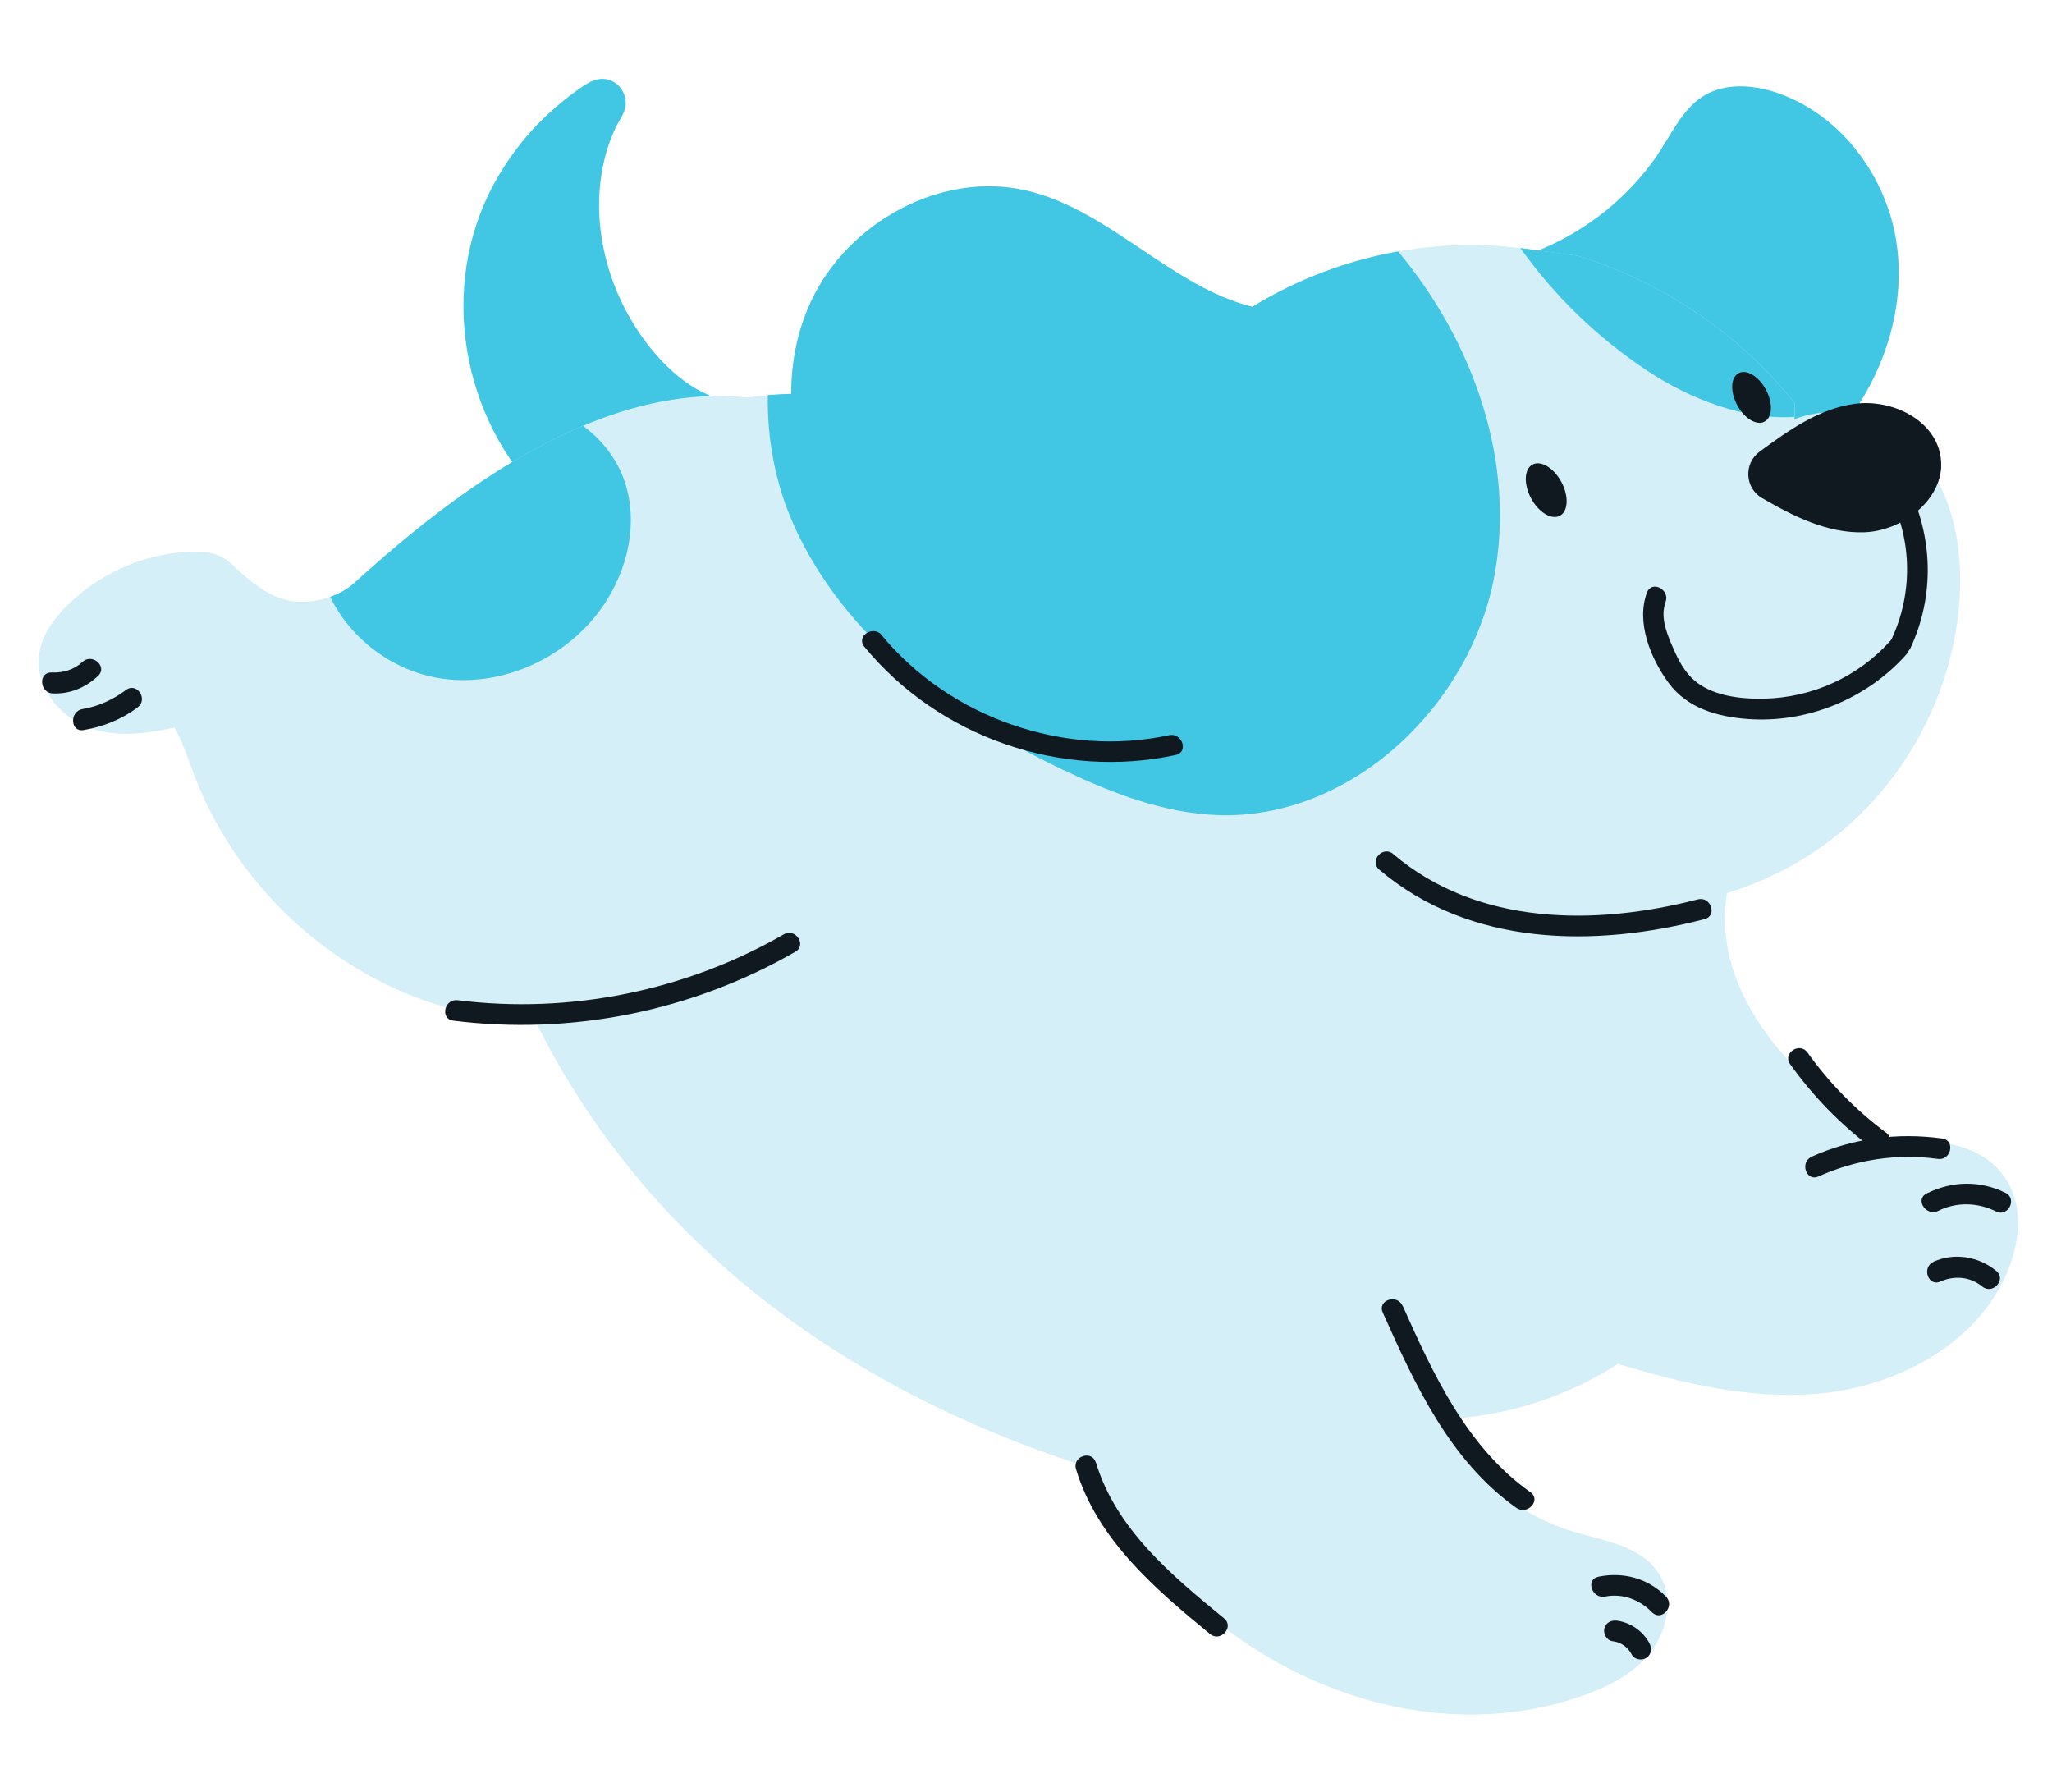
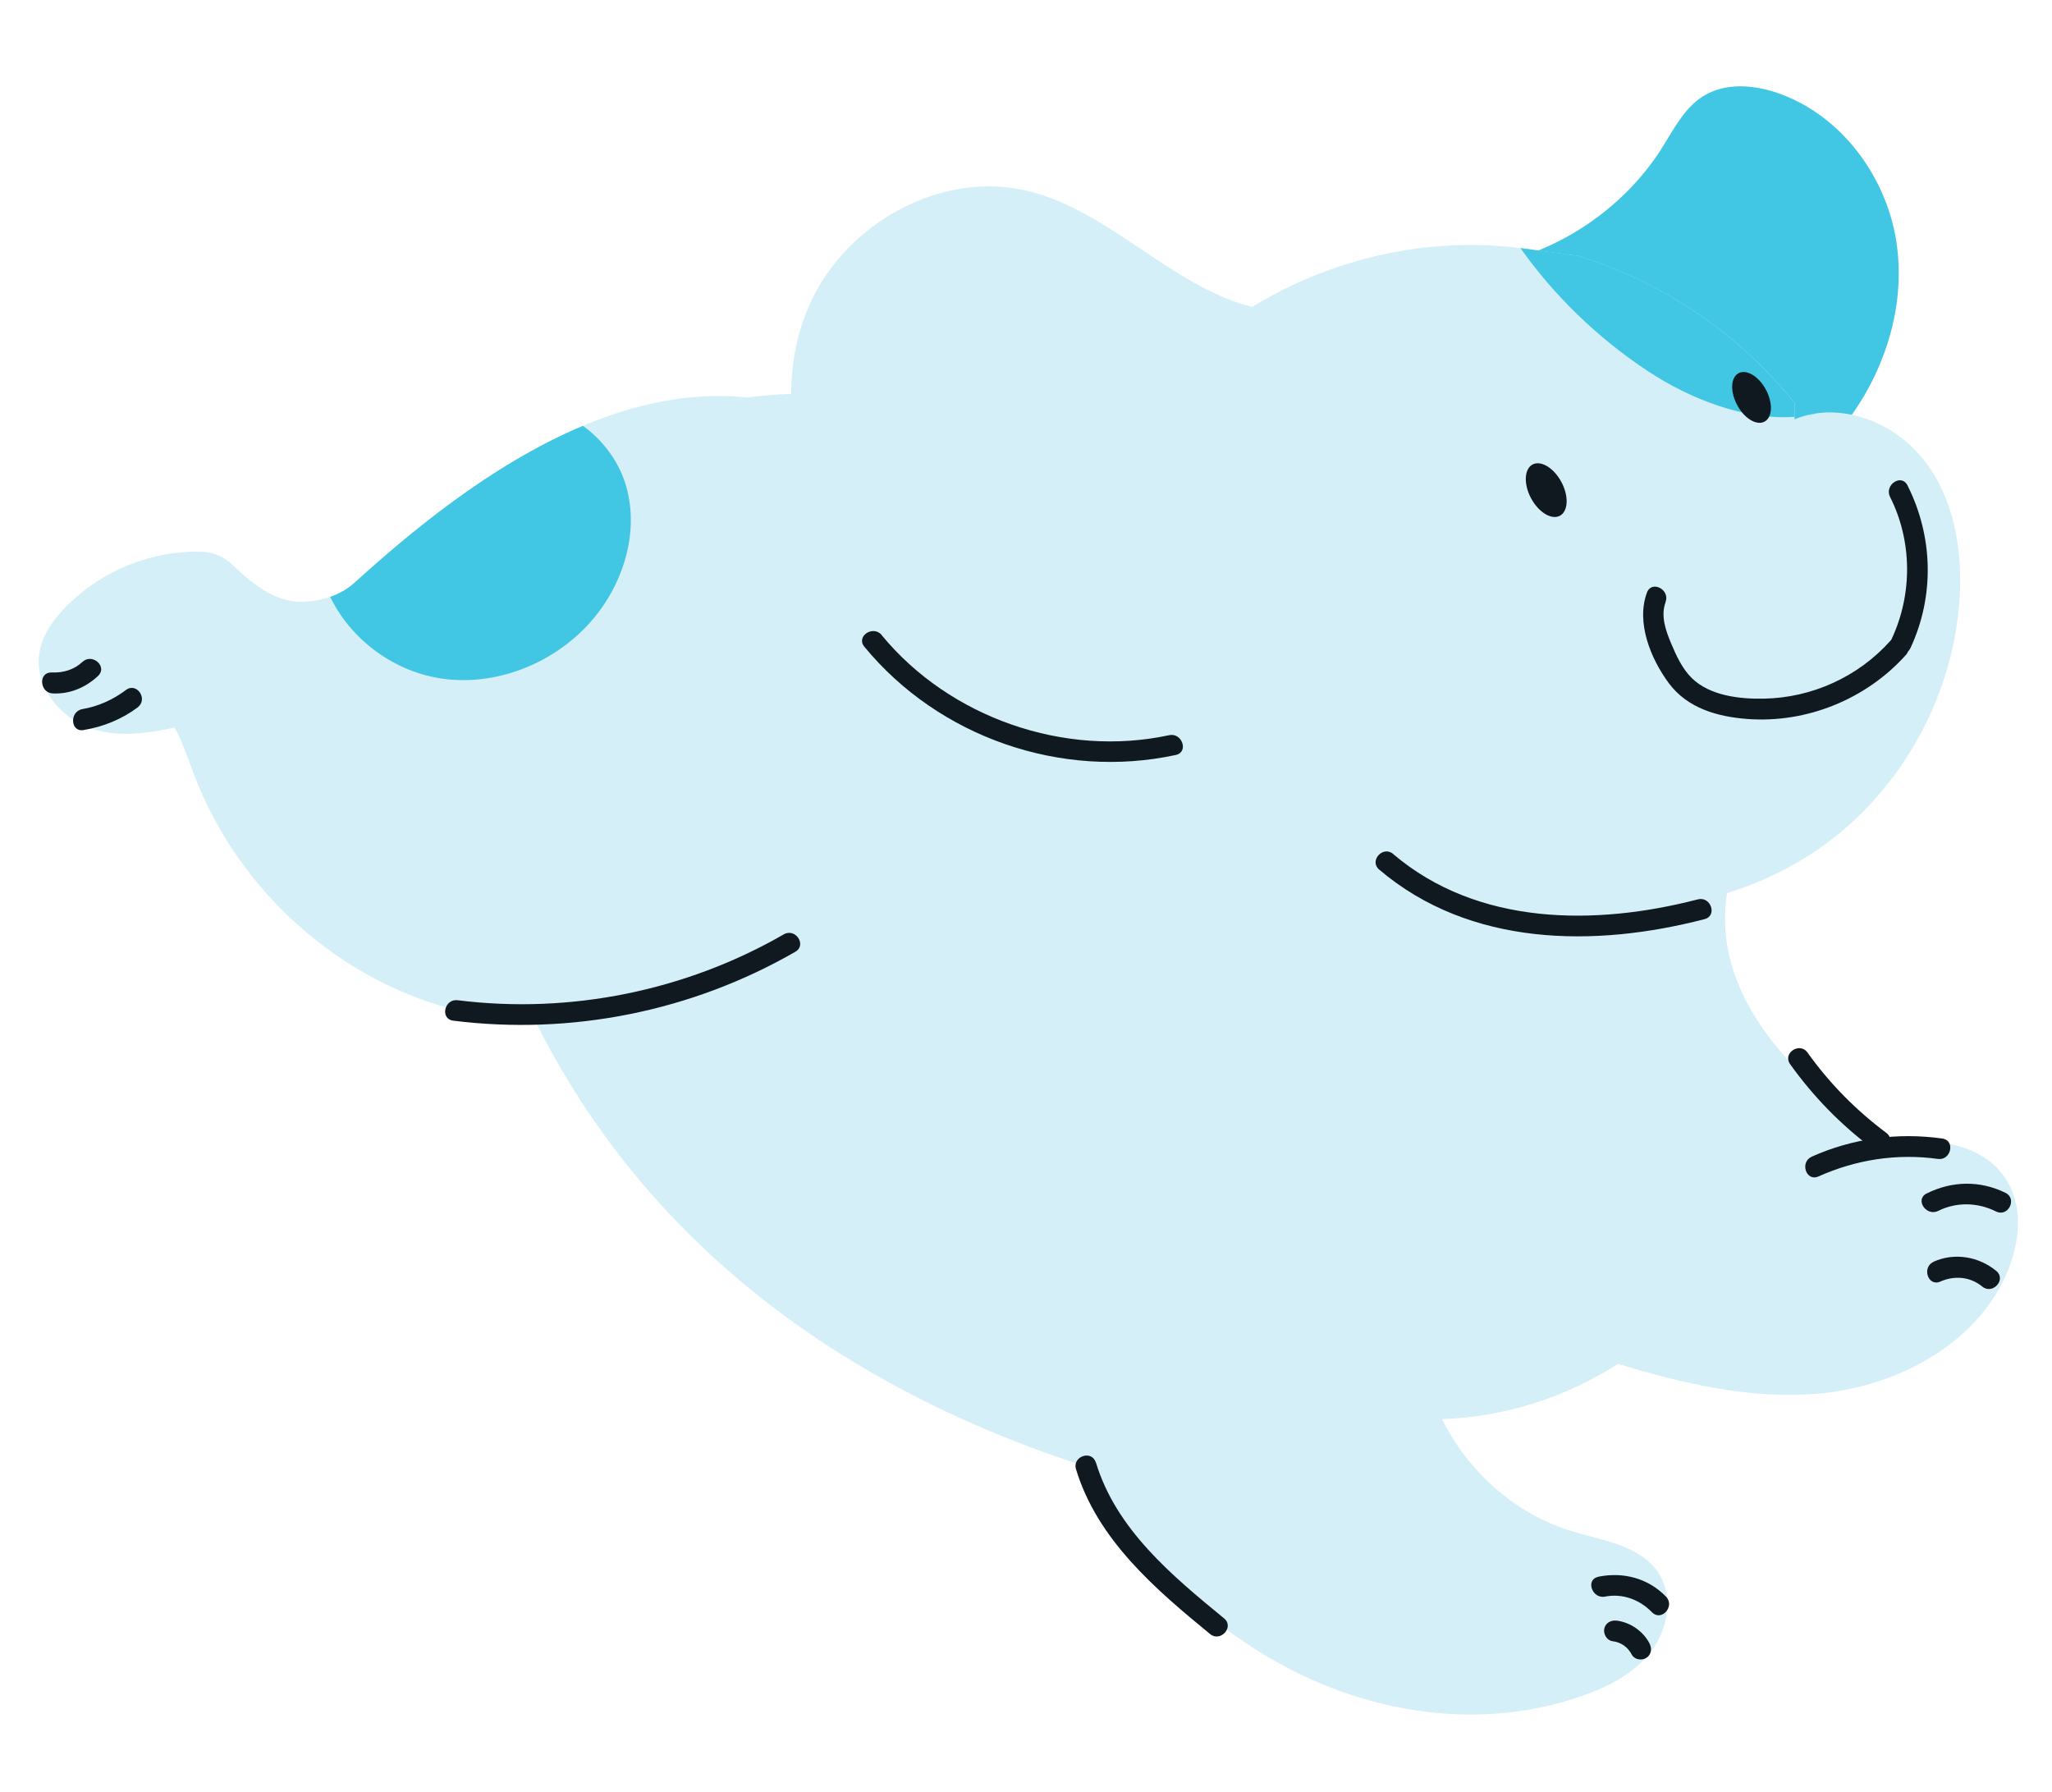
<svg xmlns="http://www.w3.org/2000/svg" fill="none" viewBox="0 0 142 124" height="124" width="142">
-   <path fill="#41C7E4" d="M37.669 34.613C31.919 28.984 30.316 19.84 34.183 12.718C35.147 10.946 36.398 9.311 37.877 7.935C38.515 7.338 39.197 6.772 39.917 6.264C40.653 5.738 41.47 5.156 42.398 5.631C43.082 5.984 43.45 6.797 43.246 7.539C43.119 8.006 42.794 8.424 42.589 8.86C42.346 9.376 42.146 9.914 41.981 10.459C41.333 12.69 41.305 15.063 41.798 17.332C42.317 19.743 43.388 22.012 44.909 23.951C46.374 25.816 48.725 27.852 51.229 27.77C52.163 27.743 38.344 35.281 37.678 34.621L37.669 34.613Z" />
  <path fill="#D4EFF7" d="M52.299 27.582C41.224 26.012 30.372 35.041 24.513 40.336C23.526 41.225 22.137 41.635 20.837 41.64C19.017 41.649 17.468 40.41 16.101 39.092C15.508 38.522 14.742 38.199 13.941 38.176C10.56 38.077 7.132 39.427 4.636 41.906C3.742 42.798 2.936 43.88 2.727 45.159C2.336 47.588 4.326 49.848 6.556 50.488C8.353 50.999 10.235 50.749 12.083 50.339C12.595 51.279 12.979 52.363 13.341 53.363C17.065 63.468 26.93 70.6 37.176 70.593" />
  <path fill="#41C7E4" d="M114.996 10.254C115.832 8.939 116.557 7.462 117.872 6.648C119.375 5.713 121.322 5.858 122.995 6.428C127.357 7.925 130.519 12.144 131.227 16.704C131.934 21.265 130.356 26.013 127.463 29.611C124.57 33.209 120.467 35.702 116.085 37.148L102.691 18.395C107.687 17.57 112.278 14.53 114.997 10.262L114.996 10.254Z" />
  <path fill="#D4EFF7" d="M124.181 29.014C127.272 27.726 131.035 29.172 133.113 31.802C135.192 34.432 135.807 37.96 135.612 41.304C135.236 47.754 131.973 53.992 126.882 57.977C124.691 59.691 122.17 60.98 119.512 61.793C118.378 69.144 124.443 74.764 130.291 79.12C133.599 78.653 137.299 78.99 138.927 81.772C139.905 83.435 139.786 85.55 139.149 87.38C137.269 92.801 131.369 95.998 125.646 96.448C121.015 96.81 116.439 95.724 111.966 94.369C108.348 96.707 104.095 98.043 99.792 98.192C101.587 101.832 104.864 104.76 108.757 105.944C110.92 106.605 113.48 106.92 114.743 108.804C115.857 110.468 115.419 112.822 114.164 114.39C112.908 115.948 111.011 116.846 109.108 117.472C97.588 121.292 83.035 115.631 75.164 101.482C53.323 94.454 37.694 79.943 32.309 57.534C31.044 52.273 30.446 46.635 32.259 41.542C34.681 34.705 41.229 29.881 48.265 28.141C50.396 27.613 52.573 27.329 54.755 27.257C54.75 25.055 55.188 22.871 56.121 20.862C58.679 15.387 65.128 11.827 71.012 13.188C76.75 14.515 81.064 19.85 86.66 21.236C92.217 17.828 98.943 16.319 105.413 17.196C105.413 17.196 107.032 17.411 109.191 17.706C115.058 19.502 120.362 23.106 124.194 27.891" />
-   <path fill="#41C7E4" d="M54.914 36.287C53.67 33.517 53.079 30.413 53.135 27.34C53.677 27.293 54.219 27.262 54.754 27.249C54.749 25.047 55.188 22.862 56.121 20.854C58.678 15.379 65.127 11.818 71.012 13.179C76.75 14.506 81.063 19.842 86.66 21.227C89.742 19.336 93.189 18.028 96.75 17.394C101.984 23.664 104.928 32.011 103.387 39.988C101.648 48.981 93.378 56.75 84.226 56.398C80.561 56.256 77.051 54.914 73.731 53.349C65.912 49.648 58.446 44.192 54.915 36.296L54.914 36.287Z" />
  <path fill="#41C7E4" d="M125.79 28.592C125.522 28.658 125.252 28.707 124.982 28.748C125.251 28.682 125.52 28.624 125.79 28.592Z" />
  <path fill="#41C7E4" d="M124.194 27.874L124.18 28.844C120.716 29.081 116.942 27.602 114.036 25.682C110.539 23.37 107.543 20.452 105.215 17.165C105.275 17.17 105.343 17.174 105.404 17.188C105.404 17.188 107.023 17.403 109.182 17.698C115.049 19.494 120.353 23.098 124.186 27.883L124.194 27.874Z" />
  <path fill="#41C7E4" d="M30.257 46.901C27.087 46.34 24.236 44.17 22.849 41.297C23.458 41.085 24.036 40.772 24.513 40.337C28.203 37 33.876 32.182 40.338 29.463C41.765 30.488 42.879 32.007 43.349 33.707C44.245 36.93 43.094 40.507 40.88 43.021C38.274 45.974 34.13 47.593 30.248 46.901L30.257 46.901Z" />
-   <path fill="#101820" d="M134.328 32.388C134.149 34.796 131.529 36.746 129 36.829C126.479 36.911 124.135 35.742 121.937 34.463C120.742 33.773 120.655 32.078 121.756 31.259C123.781 29.767 125.924 28.244 128.423 27.933C130.939 27.622 133.859 29.039 134.28 31.532C134.33 31.818 134.338 32.107 134.328 32.388Z" />
  <path fill="#101820" d="M122.204 26.965C122.698 27.89 122.66 28.878 122.107 29.173C121.554 29.468 120.708 28.954 120.214 28.029C119.72 27.105 119.758 26.116 120.311 25.822C120.864 25.527 121.709 26.041 122.204 26.965Z" />
  <path fill="#101820" d="M108.048 33.349C108.57 34.323 108.527 35.371 107.949 35.684C107.372 35.997 106.474 35.452 105.951 34.478C105.429 33.504 105.472 32.456 106.05 32.143C106.627 31.83 107.525 32.375 108.048 33.349Z" />
  <path fill="#101820" d="M131.998 33.583C133.778 37.113 133.883 41.24 132.206 44.838C131.811 45.685 130.524 45.026 130.919 44.179C132.352 41.096 132.333 37.433 130.793 34.382C130.38 33.554 131.577 32.747 131.998 33.583Z" />
  <path fill="#101820" d="M115.259 41.667C114.904 42.622 115.277 43.647 115.65 44.536C116.003 45.375 116.42 46.279 117.077 46.922C118.327 48.144 120.39 48.377 122.063 48.342C125.393 48.282 128.593 46.826 130.809 44.346C131.433 43.648 132.508 44.616 131.893 45.314C129.148 48.377 125.033 50.054 120.926 49.749C118.851 49.594 116.769 49.005 115.48 47.267C114.229 45.577 113.203 43.067 113.971 41C114.297 40.131 115.584 40.79 115.258 41.658L115.259 41.667Z" />
  <path fill="#101820" d="M61.017 43.954C65.718 49.659 73.671 52.434 80.905 50.87C81.803 50.675 82.28 52.043 81.364 52.239C73.442 53.952 64.96 51.011 59.812 44.745C59.218 44.021 60.432 43.23 61.017 43.945L61.017 43.954Z" />
  <path fill="#101820" d="M31.674 69.21C39.449 70.184 47.453 68.561 54.24 64.65C55.047 64.188 55.846 65.393 55.039 65.855C47.89 69.973 39.549 71.65 31.362 70.623C30.437 70.504 30.748 69.093 31.665 69.211L31.674 69.21Z" />
  <path fill="#101820" d="M9.522 48.952C8.403 49.78 7.148 50.285 5.783 50.514C4.866 50.677 4.792 49.227 5.702 49.065C6.813 48.875 7.825 48.41 8.722 47.739C9.473 47.186 10.273 48.391 9.521 48.944L9.522 48.952Z" />
  <path fill="#101820" d="M6.788 46.767C5.932 47.572 4.844 48.033 3.651 47.981C2.73 47.94 2.641 46.499 3.569 46.532C4.362 46.564 5.115 46.351 5.705 45.799C6.384 45.166 7.467 46.125 6.788 46.767Z" />
  <path fill="#101820" d="M96.41 59.096C102.268 64.073 110.414 64.065 117.496 62.23C118.393 62.001 118.861 63.369 117.956 63.598C110.354 65.574 101.72 65.507 95.442 60.171C94.727 59.565 95.696 58.49 96.409 59.088L96.41 59.096Z" />
-   <path fill="#101820" d="M97.063 90.344C99.194 95.122 101.508 100.136 105.91 103.256C106.671 103.791 105.703 104.866 104.942 104.339C100.337 101.086 97.914 95.806 95.686 90.812C95.306 89.958 96.684 89.506 97.055 90.353L97.063 90.344Z" />
  <path fill="#101820" d="M133.326 82.58C135.08 81.708 137.016 81.667 138.783 82.537C139.614 82.949 138.964 84.244 138.124 83.824C136.864 83.197 135.399 83.152 134.125 83.785C133.298 84.197 132.491 82.993 133.326 82.58Z" />
  <path fill="#101820" d="M133.813 87.298C135.265 86.655 136.931 86.944 138.143 87.939C138.865 88.527 137.897 89.611 137.175 89.022C136.328 88.33 135.252 88.246 134.273 88.675C133.418 89.055 132.967 87.677 133.813 87.306L133.813 87.298Z" />
  <path fill="#101820" d="M125.368 80.035C128.213 78.761 131.319 78.348 134.405 78.778C135.33 78.905 135.019 80.317 134.102 80.19C131.273 79.796 128.441 80.236 125.837 81.403C124.982 81.783 124.53 80.405 125.377 80.035L125.368 80.035Z" />
  <path fill="#101820" d="M129.571 79.458C127.378 77.822 125.465 75.854 123.877 73.631C123.333 72.871 124.546 72.071 125.082 72.832C126.605 74.966 128.436 76.818 130.531 78.384C131.276 78.937 130.308 80.021 129.563 79.467L129.571 79.458Z" />
  <path fill="#101820" d="M75.837 101.189C77.237 105.821 81.099 109.022 84.709 111.982C85.431 112.571 84.463 113.654 83.741 113.066C79.935 109.947 75.942 106.532 74.46 101.658C74.188 100.763 75.566 100.303 75.829 101.198L75.837 101.189Z" />
  <path fill="#101820" d="M110.618 109.096C112.333 108.753 114.051 109.2 115.287 110.474C115.937 111.135 114.978 112.226 114.319 111.558C113.471 110.687 112.289 110.235 111.07 110.474C110.17 110.652 109.693 109.284 110.61 109.105L110.618 109.096Z" />
  <path fill="#101820" d="M111.886 112.137C112.828 112.262 113.695 112.86 114.142 113.702C114.323 114.049 114.288 114.476 113.935 114.709C113.632 114.913 113.118 114.848 112.929 114.502C112.643 113.956 112.183 113.634 111.575 113.557C111.189 113.503 110.943 113.057 111.016 112.696C111.104 112.291 111.484 112.091 111.877 112.137L111.886 112.137Z" />
</svg>